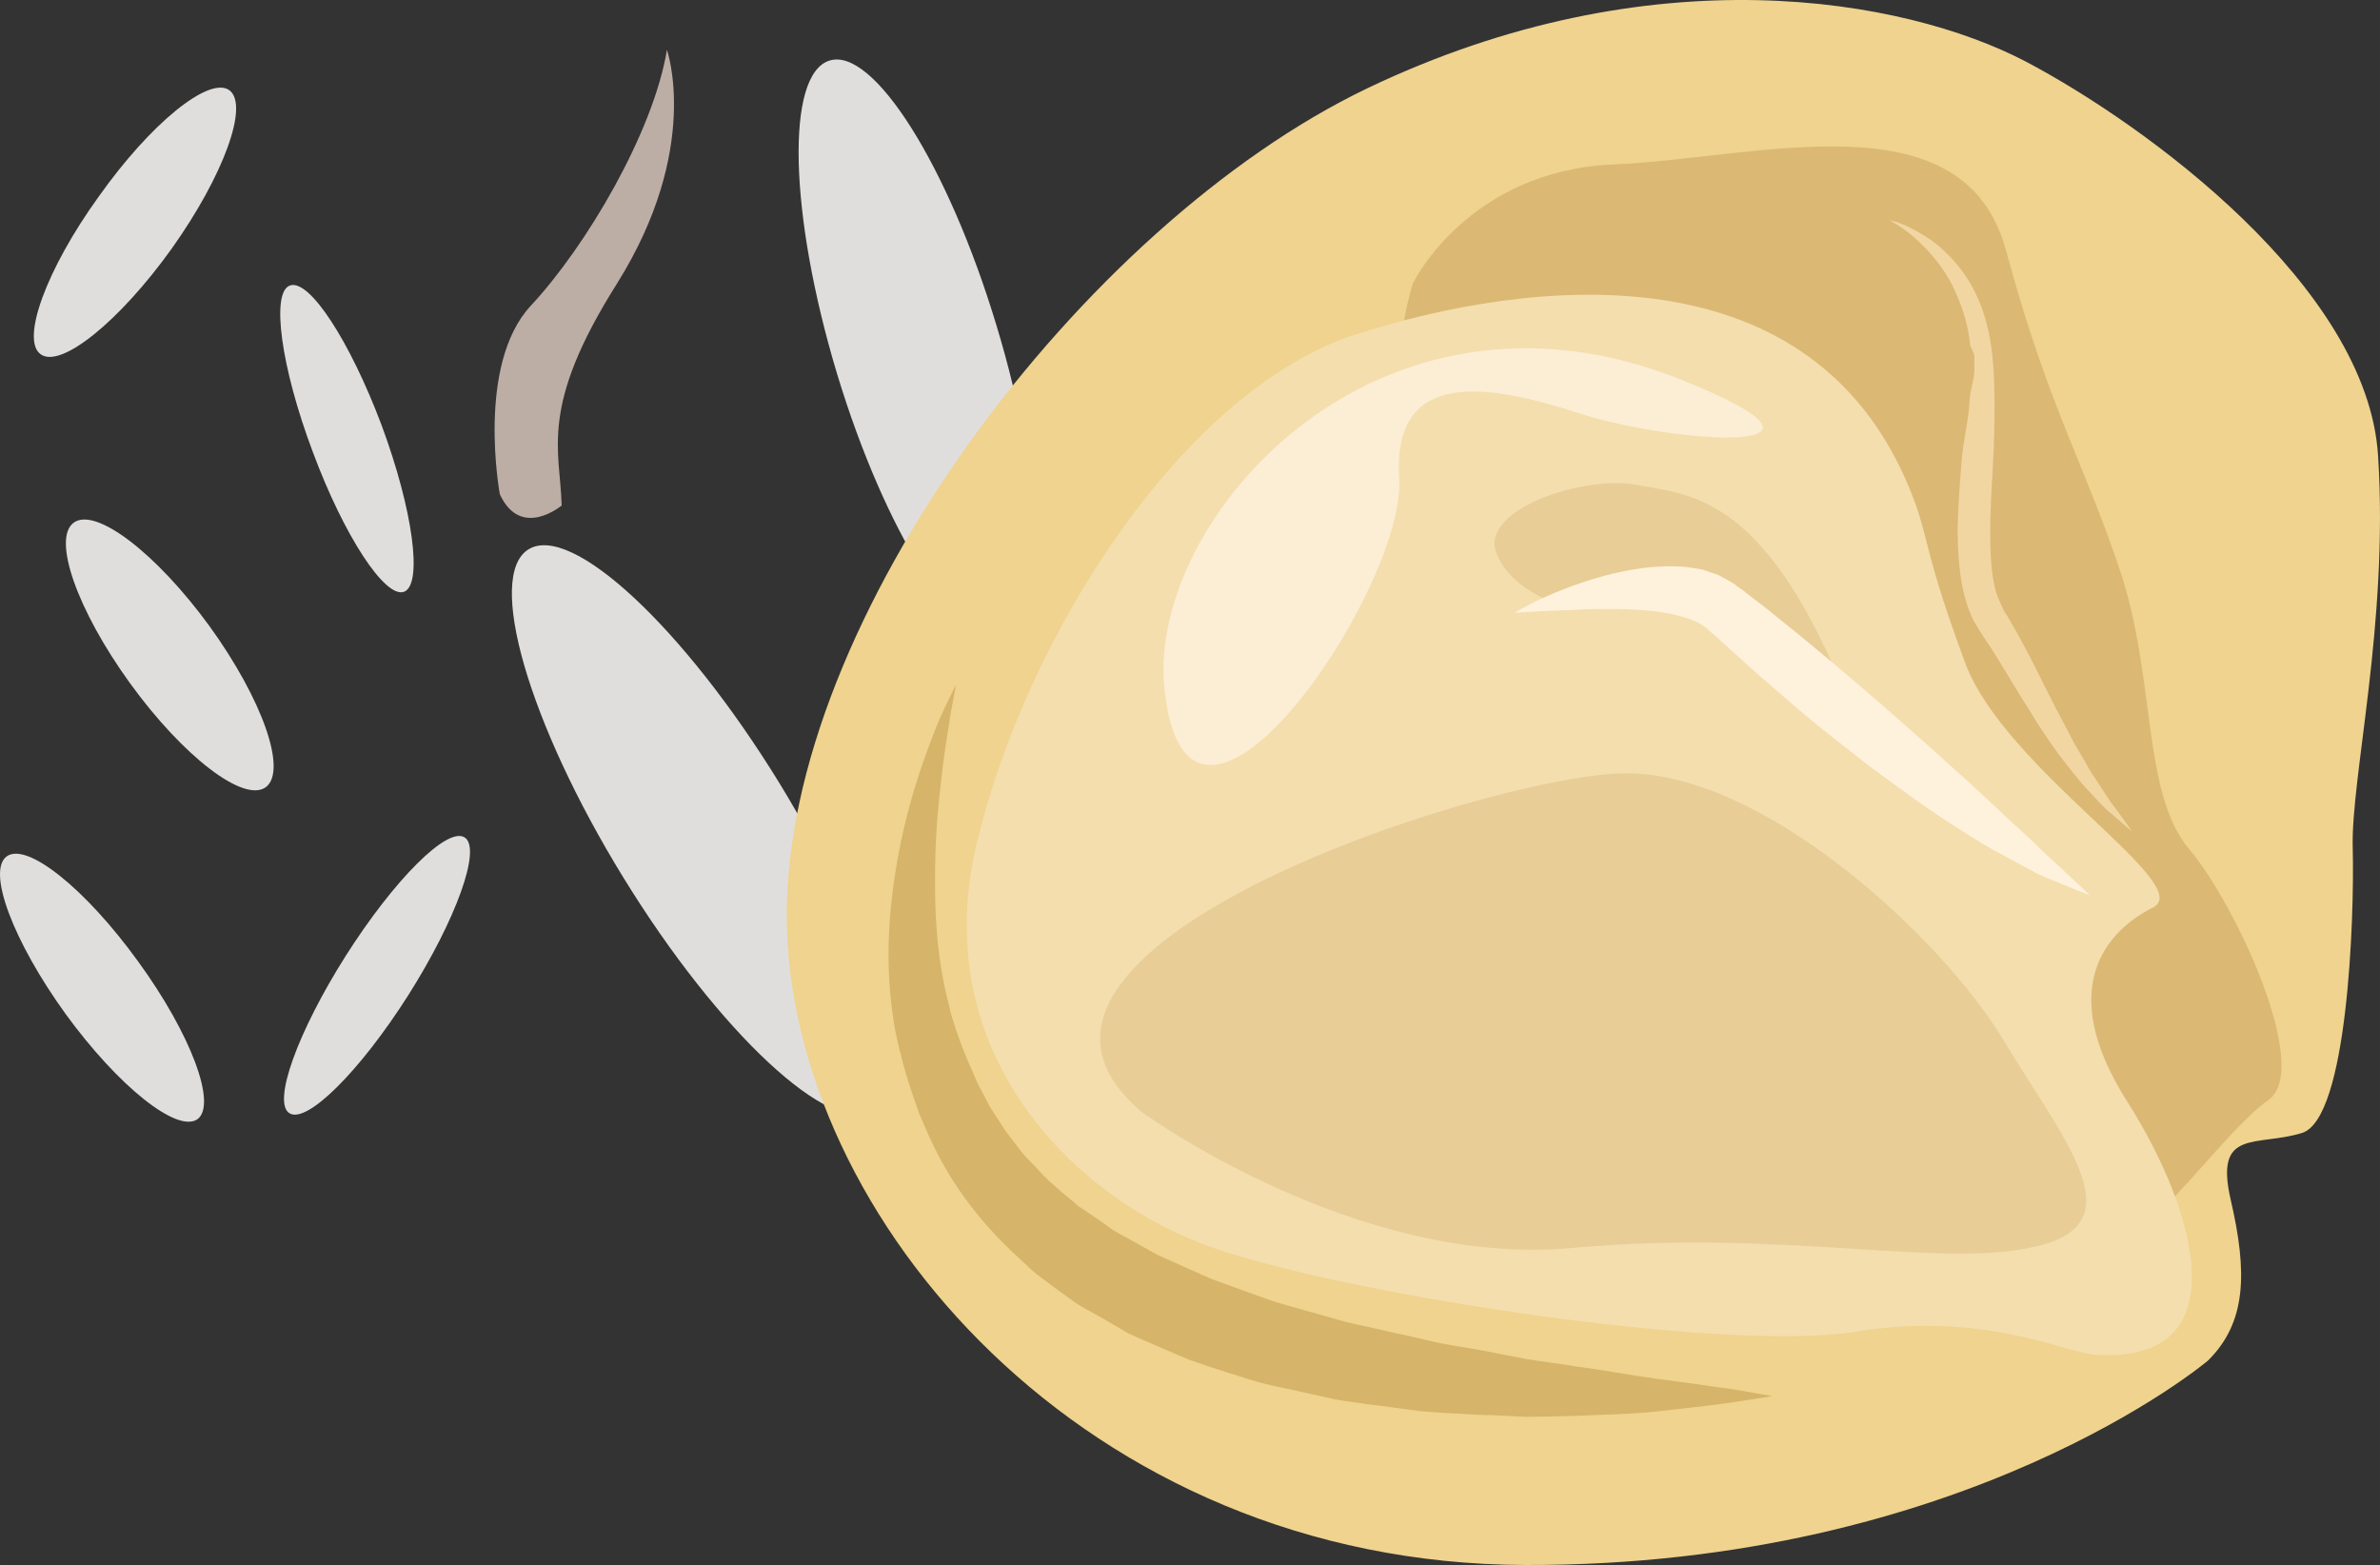
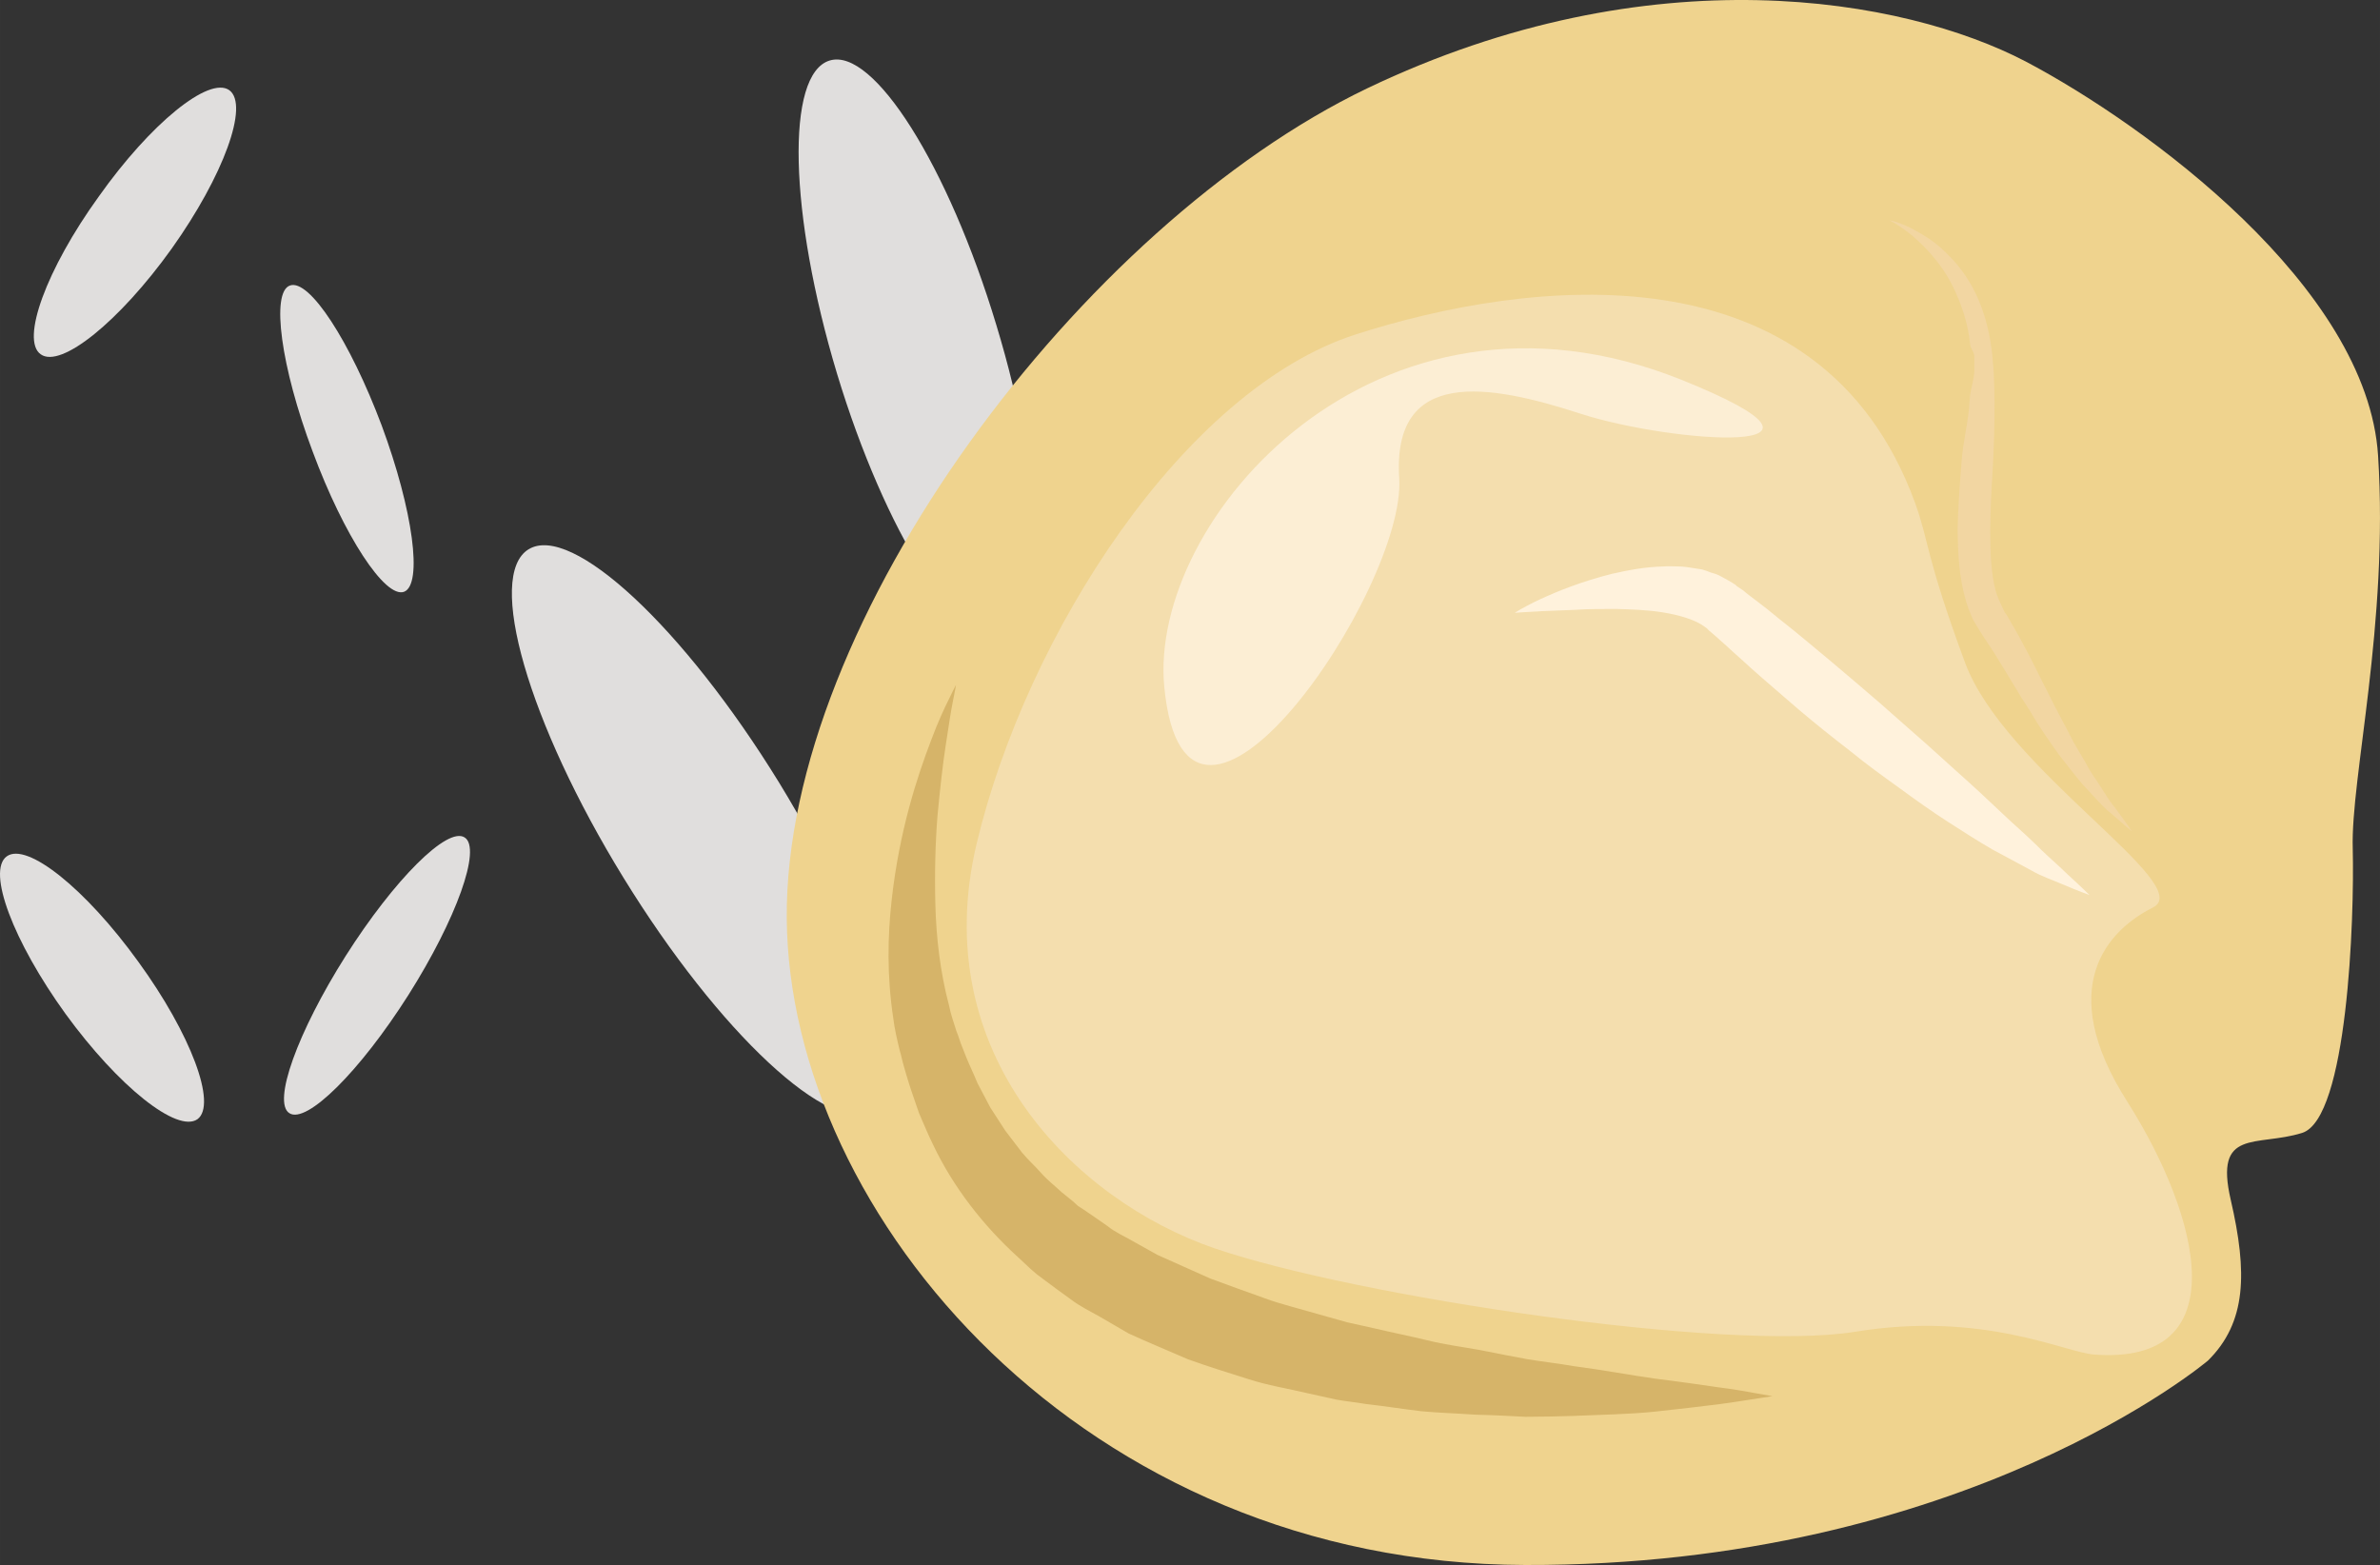
<svg xmlns="http://www.w3.org/2000/svg" id="svg45" viewBox="0 0 5541.168 3643.9" style="clip-rule:evenodd;fill-rule:evenodd;image-rendering:optimizeQuality;shape-rendering:geometricPrecision;text-rendering:geometricPrecision" version="1.1" height="36.439mm" width="55.412mm" xml:space="preserve">
  <rect x="0" y="0" width="5541.168" height="3643.9" fill="#333333" stroke="none" />
  <defs id="defs4">
    <style id="style2" type="text/css">
   
    .fil1 {fill:#BDAEA5;fill-rule:nonzero}
    .fil7 {fill:#D6B469;fill-rule:nonzero}
    .fil3 {fill:#DBB975;fill-rule:nonzero}
    .fil0 {fill:#E0DEDD;fill-rule:nonzero}
    .fil8 {fill:#E8CD97;fill-rule:nonzero}
    .fil2 {fill:#EFD38E;fill-rule:nonzero}
    .fil5 {fill:#F2D6A2;fill-rule:nonzero}
    .fil4 {fill:#F4DEAE;fill-rule:nonzero}
    .fil6 {fill:#FCEED4;fill-rule:nonzero}
    .fil9 {fill:#FFF2DC;fill-rule:nonzero}
   
  </style>
  </defs>
  <g transform="translate(-7655.27,-12736.114)" id="Vrstva_x0020_1">
    <path style="fill:#e0dedd;fill-rule:nonzero" id="path7" d="m 8544,13727 c 73,197 96,370 52,387 -44,16 -140,-130 -213,-327 -74,-197 -97,-370 -53,-386 45,-17 140,129 214,326 z" class="fil0" />
    <path style="fill:#e0dedd;fill-rule:nonzero" id="path9" d="m 8460,14962 c 113,-178 237,-302 277,-276 40,25 -19,190 -131,367 -113,178 -237,301 -277,275 -40,-25 19,-189 131,-366 z" class="fil0" />
    <path style="fill:#e0dedd;fill-rule:nonzero" id="path11" d="m 9107,14780 c -222,-361 -321,-704 -221,-765 100,-61 361,182 583,543 221,361 320,703 221,765 -100,61 -361,-182 -583,-543 z" class="fil0" />
    <path style="fill:#e0dedd;fill-rule:nonzero" id="path13" d="m 7885,13194 c 121,-171 257,-281 304,-248 47,34 -13,199 -134,369 -121,169 -258,280 -305,246 -47,-33 13,-198 135,-367 z" class="fil0" />
-     <path style="fill:#e0dedd;fill-rule:nonzero" id="path15" d="m 7958,14327 c -123,-170 -182,-337 -131,-374 51,-37 192,71 316,241 123,170 182,337 131,375 -51,37 -192,-71 -316,-242 z" class="fil0" />
    <path style="fill:#e0dedd;fill-rule:nonzero" id="path17" d="m 7808,15097 c -122,-169 -184,-333 -137,-367 47,-34 184,76 306,245 123,169 184,333 138,367 -47,33 -184,-76 -307,-245 z" class="fil0" />
-     <path style="fill:#bdaea5;fill-rule:nonzero" id="path19" d="m 8963,13913 c 0,0 -95,80 -144,-26 0,0 -56,-301 72,-439 129,-138 286,-405 317,-596 0,0 81,229 -116,544 -182,288 -133,386 -129,517 z" class="fil1" />
    <path style="fill:#e0dedd;fill-rule:nonzero" id="path21" d="m 9975,13493 c 113,371 120,698 17,728 -102,31 -276,-245 -388,-615 -112,-372 -120,-698 -17,-729 102,-31 276,245 388,616 z" class="fil0" />
    <path style="fill:#bdaea5;fill-rule:nonzero" id="path23" d="m 9950,14302 c 0,0 66,-92 133,-8 0,0 115,255 31,406 -85,150 -168,421 -154,598 0,0 -121,-186 -13,-509 99,-295 35,-372 3,-487 z" class="fil1" />
    <g id="_668250408">
      <path style="fill:#efd38e;fill-rule:nonzero" id="path25" d="m 12796,15904 c 0,0 -565,479 -1590,476 -1025,-3 -1714,-812 -1719,-1506 -5,-695 689,-1614 1351,-1932 662,-317 1251,-210 1533,-63 281,148 796,525 821,918 25,392 -64,751 -59,915 4,163 -12,629 -118,662 -106,33 -205,-12 -166,156 39,169 37,285 -53,374 z" class="fil2" />
-       <path style="fill:#dbb975;fill-rule:nonzero" id="path27" d="m 10947,13392 c 0,0 127,-258 464,-273 337,-14 817,-163 915,201 98,363 183,497 266,747 83,250 50,515 160,646 110,130 286,513 185,584 -101,71 -257,303 -347,325 -91,21 -918,-287 -918,-287 l -927,-817 c 0,0 174,-1084 202,-1126 z" class="fil3" />
      <path style="fill:#f4deae;fill-rule:nonzero" id="path29" d="m 12531,15890 c -69,-5 -258,-102 -557,-53 -298,48 -1162,-82 -1490,-194 -327,-112 -671,-454 -555,-942 116,-488 483,-1057 882,-1186 398,-128 1081,-216 1303,392 33,91 24,122 116,371 91,249 541,519 438,571 -104,52 -231,184 -60,452 170,268 257,614 -77,589 z" class="fil4" />
      <path style="fill:#f2d6a2;fill-rule:nonzero" id="path31" d="m 12054,13249 c 0,0 6,1 17,4 10,4 25,9 44,20 18,10 41,23 64,45 23,21 47,48 67,84 20,36 35,79 43,127 2,12 4,24 5,37 1,11 2,22 3,34 1,24 2,49 2,74 0,49 -1,100 -4,150 -3,50 -6,101 -6,150 0,50 2,98 13,139 3,10 7,19 11,28 l 6,13 c 2,3 1,3 4,8 l 5,7 c 12,22 25,42 36,64 24,43 43,85 63,123 19,39 39,74 56,108 9,16 18,31 27,46 8,15 16,29 25,41 17,25 30,49 44,65 26,35 40,56 40,56 0,0 -18,-15 -51,-44 -17,-13 -34,-34 -55,-56 -21,-22 -41,-50 -65,-80 -22,-31 -46,-65 -68,-103 -24,-36 -47,-77 -71,-115 -11,-19 -25,-39 -38,-59 l -5,-8 -5,-8 -12,-20 c -6,-14 -12,-28 -16,-42 -17,-57 -19,-112 -20,-166 1,-53 5,-105 9,-156 3,-50 17,-99 19,-146 1,-24 10,-46 11,-68 0,-12 0,-23 0,-35 0,-10 -10,-20 -10,-30 -4,-40 -16,-79 -30,-111 -27,-66 -71,-111 -102,-138 -32,-27 -56,-38 -56,-38 z" class="fil5" />
      <path style="fill:#fceed4;fill-rule:nonzero" id="path33" d="m 10366,14336 c -38,-390 493,-1000 1203,-716 456,183 -23,148 -235,79 -212,-69 -438,-108 -421,151 16,258 -496,1010 -547,486 z" class="fil6" />
      <path style="fill:#d6b469;fill-rule:nonzero" id="path35" d="m 9881,14331 c 0,0 -2,13 -7,37 -5,24 -10,59 -17,104 -7,45 -13,100 -19,163 -5,62 -7,133 -5,208 2,75 11,156 32,235 4,21 11,39 17,59 4,9 7,20 10,28 4,11 9,22 13,33 9,22 18,40 26,60 10,19 20,38 30,57 12,18 23,36 35,54 13,17 26,34 39,51 14,17 30,31 44,47 15,17 32,30 48,45 l 26,21 12,11 14,9 c 18,12 36,25 55,38 17,14 38,23 57,34 l 59,33 c 41,18 82,37 123,55 43,16 85,31 127,46 21,8 43,14 64,20 22,6 43,12 64,18 22,6 43,12 64,18 21,5 42,9 63,14 42,10 83,18 124,28 40,10 80,15 119,22 39,8 77,15 114,22 37,6 73,10 107,16 69,9 132,21 189,29 56,7 105,14 146,20 40,5 72,11 94,15 22,4 34,6 34,6 0,0 -12,2 -33,5 -22,3 -54,9 -94,14 -41,5 -90,11 -147,17 -57,6 -121,7 -191,10 -35,1 -72,2 -110,2 -38,-2 -77,-4 -118,-5 -41,-3 -82,-4 -125,-8 -42,-5 -86,-12 -130,-17 -23,-4 -45,-6 -67,-10 -23,-5 -46,-10 -68,-15 -46,-11 -92,-18 -138,-33 -47,-15 -93,-29 -140,-46 -46,-20 -92,-39 -138,-60 l -67,-39 c -23,-13 -46,-24 -67,-40 -22,-16 -43,-31 -64,-47 l -16,-12 -15,-13 -30,-28 c -79,-72 -149,-161 -196,-260 -12,-24 -22,-49 -33,-74 -8,-24 -18,-51 -25,-74 -3,-11 -7,-22 -10,-34 -4,-13 -6,-25 -10,-38 -6,-25 -12,-50 -15,-75 -15,-99 -13,-191 -4,-273 18,-164 60,-290 92,-374 16,-43 31,-75 42,-97 10,-21 16,-32 16,-32 z" class="fil7" />
-       <path style="fill:#e8cd97;fill-rule:nonzero" id="path37" d="m 10316,15327 c 0,0 496,361 998,315 502,-46 870,52 1091,-6 222,-57 53,-248 -87,-481 -140,-233 -565,-632 -893,-618 -328,13 -1564,414 -1109,790 z" class="fil8" />
-       <path style="fill:#e8cd97;fill-rule:nonzero" id="path39" d="m 11323,14155 c 0,0 -146,-30 -184,-132 -39,-101 205,-181 326,-158 122,23 291,21 475,460 0,0 -407,-292 -617,-170 z" class="fil8" />
      <path style="fill:#fff2dc;fill-rule:nonzero" id="path41" d="m 11182,14163 c 0,0 21,-14 60,-32 39,-18 95,-41 167,-59 36,-8 75,-16 120,-17 10,-1 22,0 34,0 11,0 24,2 36,4 l 19,3 c 7,2 13,4 20,7 7,2 14,4 20,7 l 22,12 10,6 c 2,2 4,2 6,4 l 3,3 15,10 c 9,8 19,15 28,22 20,15 39,30 58,46 40,31 78,64 117,96 39,33 77,65 115,98 37,33 74,65 109,96 35,32 70,63 102,92 32,29 62,58 90,84 28,25 54,49 76,71 23,22 43,39 59,55 33,30 52,49 52,49 0,0 -23,-8 -63,-25 -20,-9 -46,-17 -72,-32 -27,-15 -58,-31 -91,-49 -33,-19 -67,-41 -103,-64 -37,-24 -74,-50 -112,-78 -39,-28 -78,-56 -117,-88 -39,-30 -79,-62 -118,-95 -38,-33 -77,-66 -114,-99 -18,-17 -37,-33 -55,-50 -9,-8 -18,-16 -27,-24 l -14,-12 -3,-3 c 0,-1 -1,-1 -2,-2 l -4,-3 c -22,-17 -61,-28 -98,-34 -37,-6 -74,-7 -109,-8 -34,0 -67,0 -95,2 -29,1 -54,2 -75,3 -42,2 -66,4 -66,4 z" class="fil9" />
    </g>
  </g>
</svg>